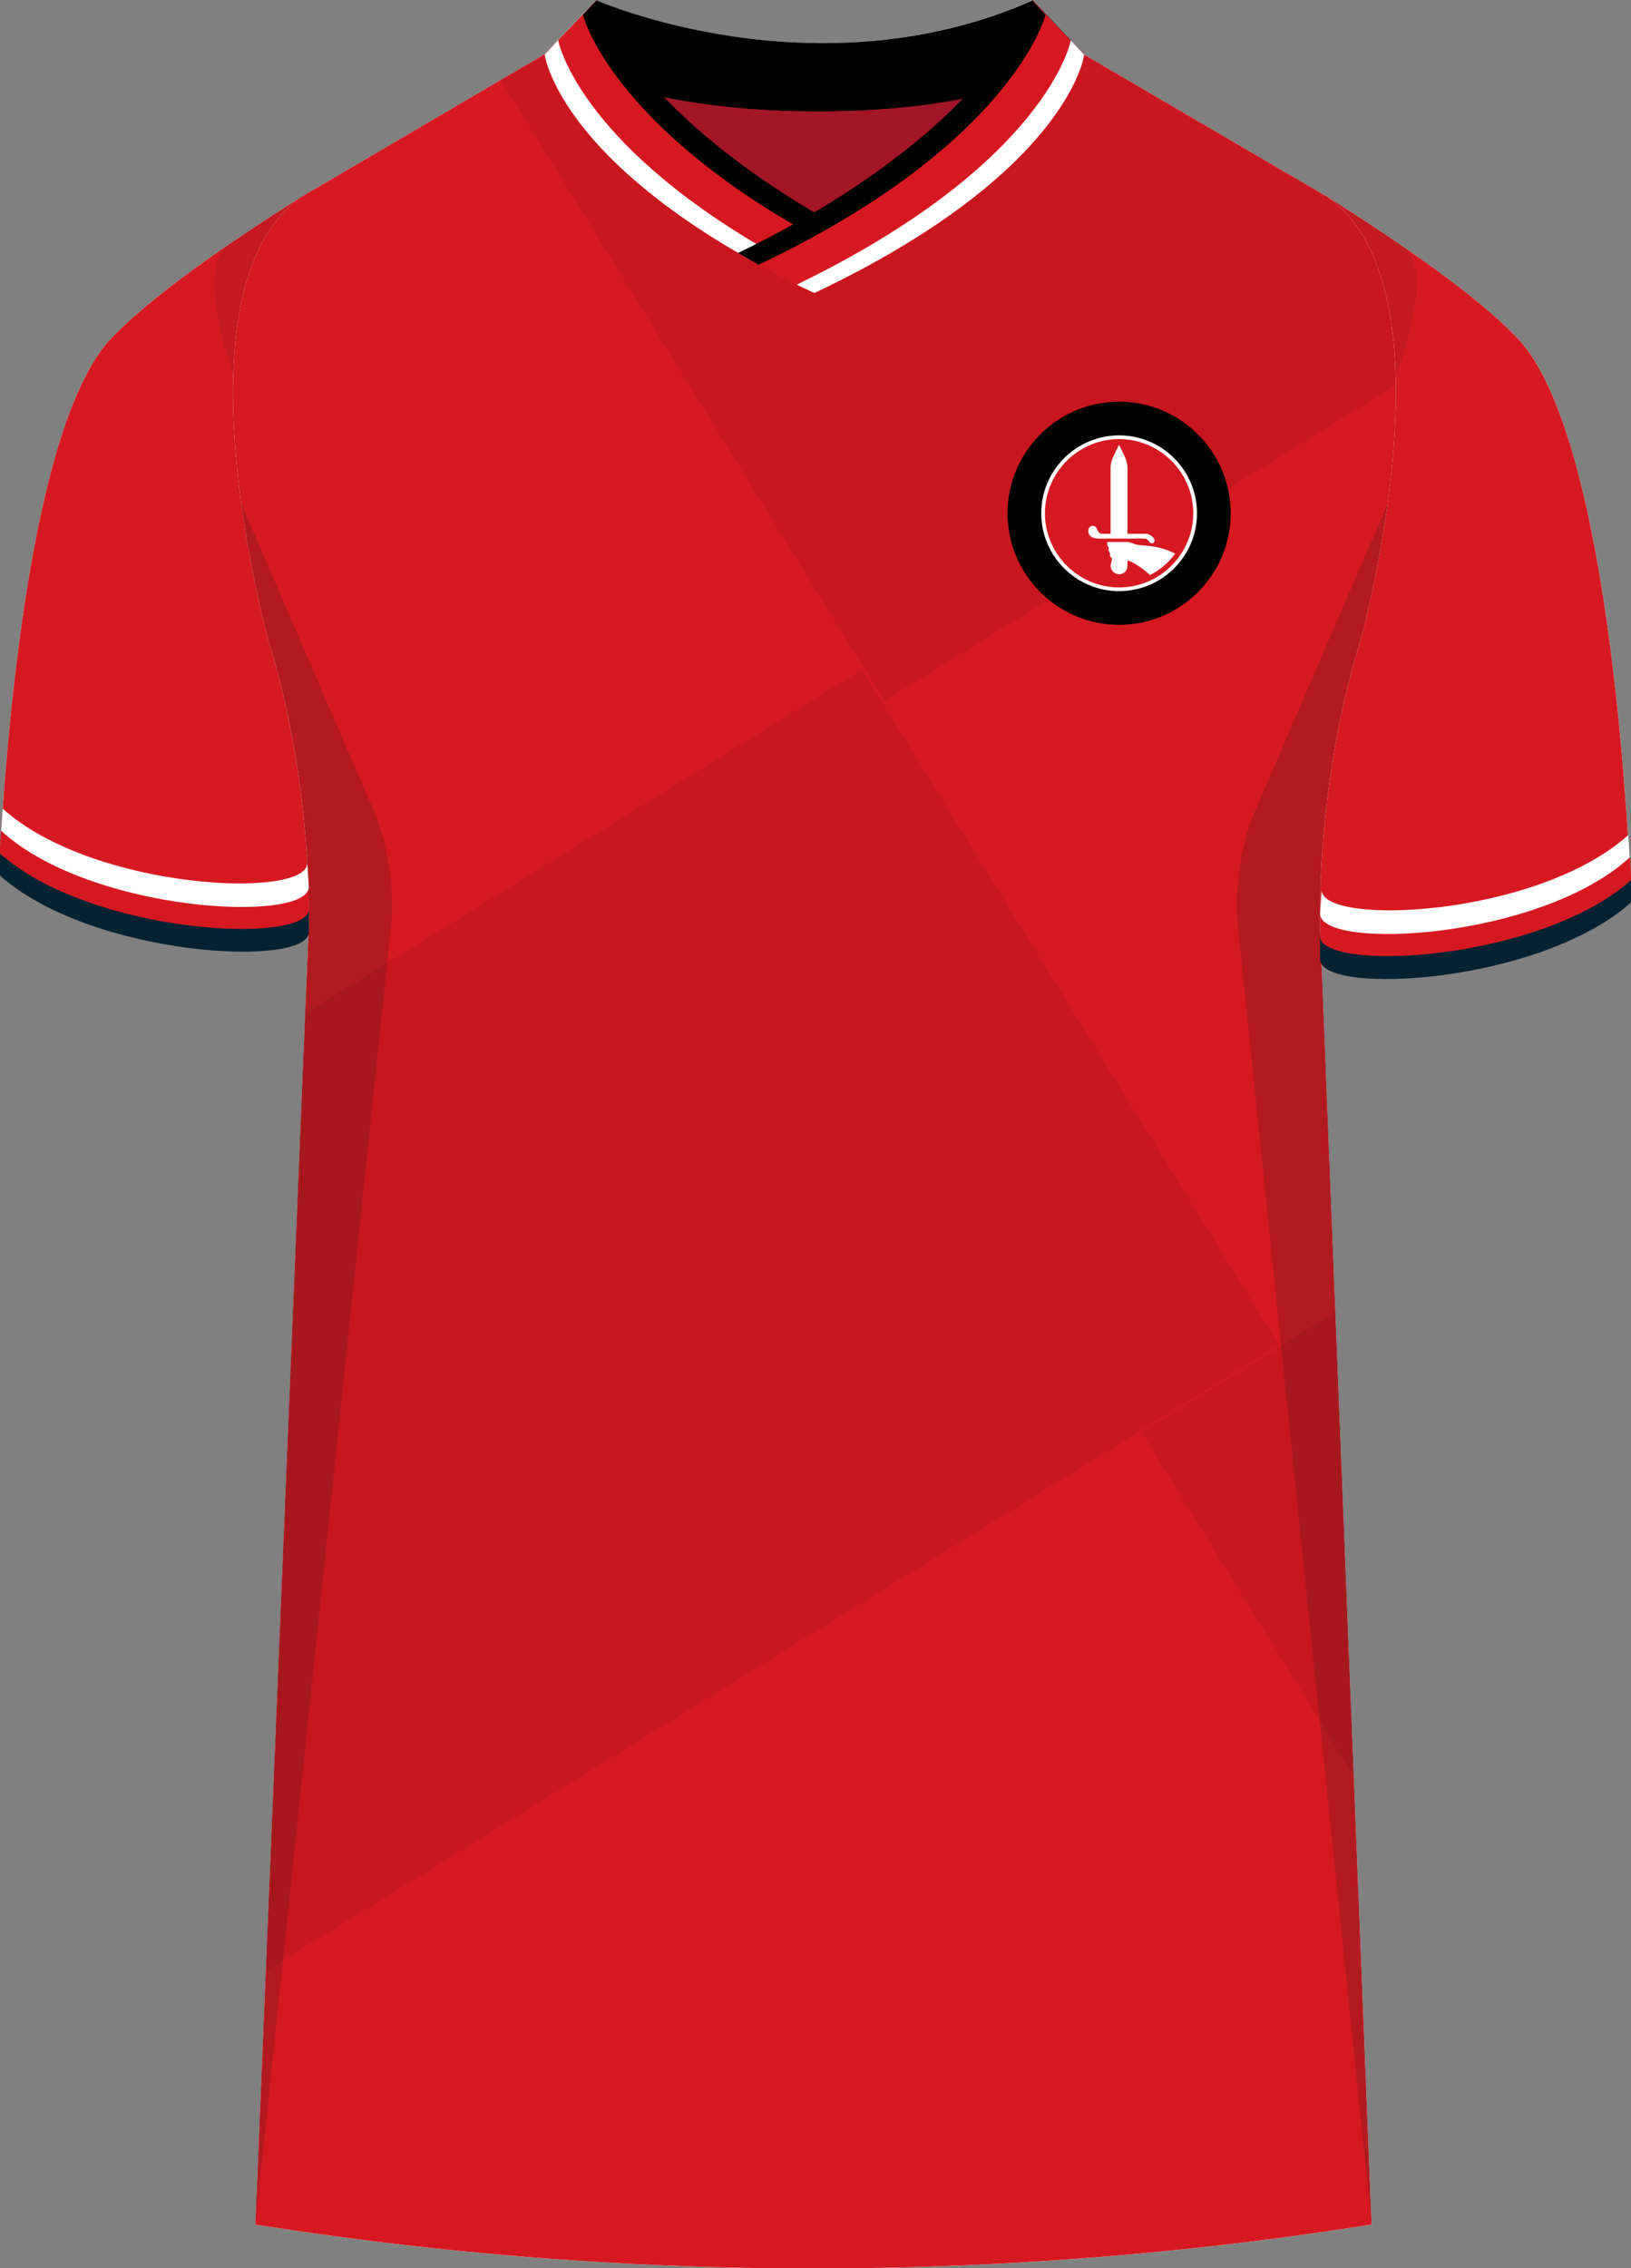
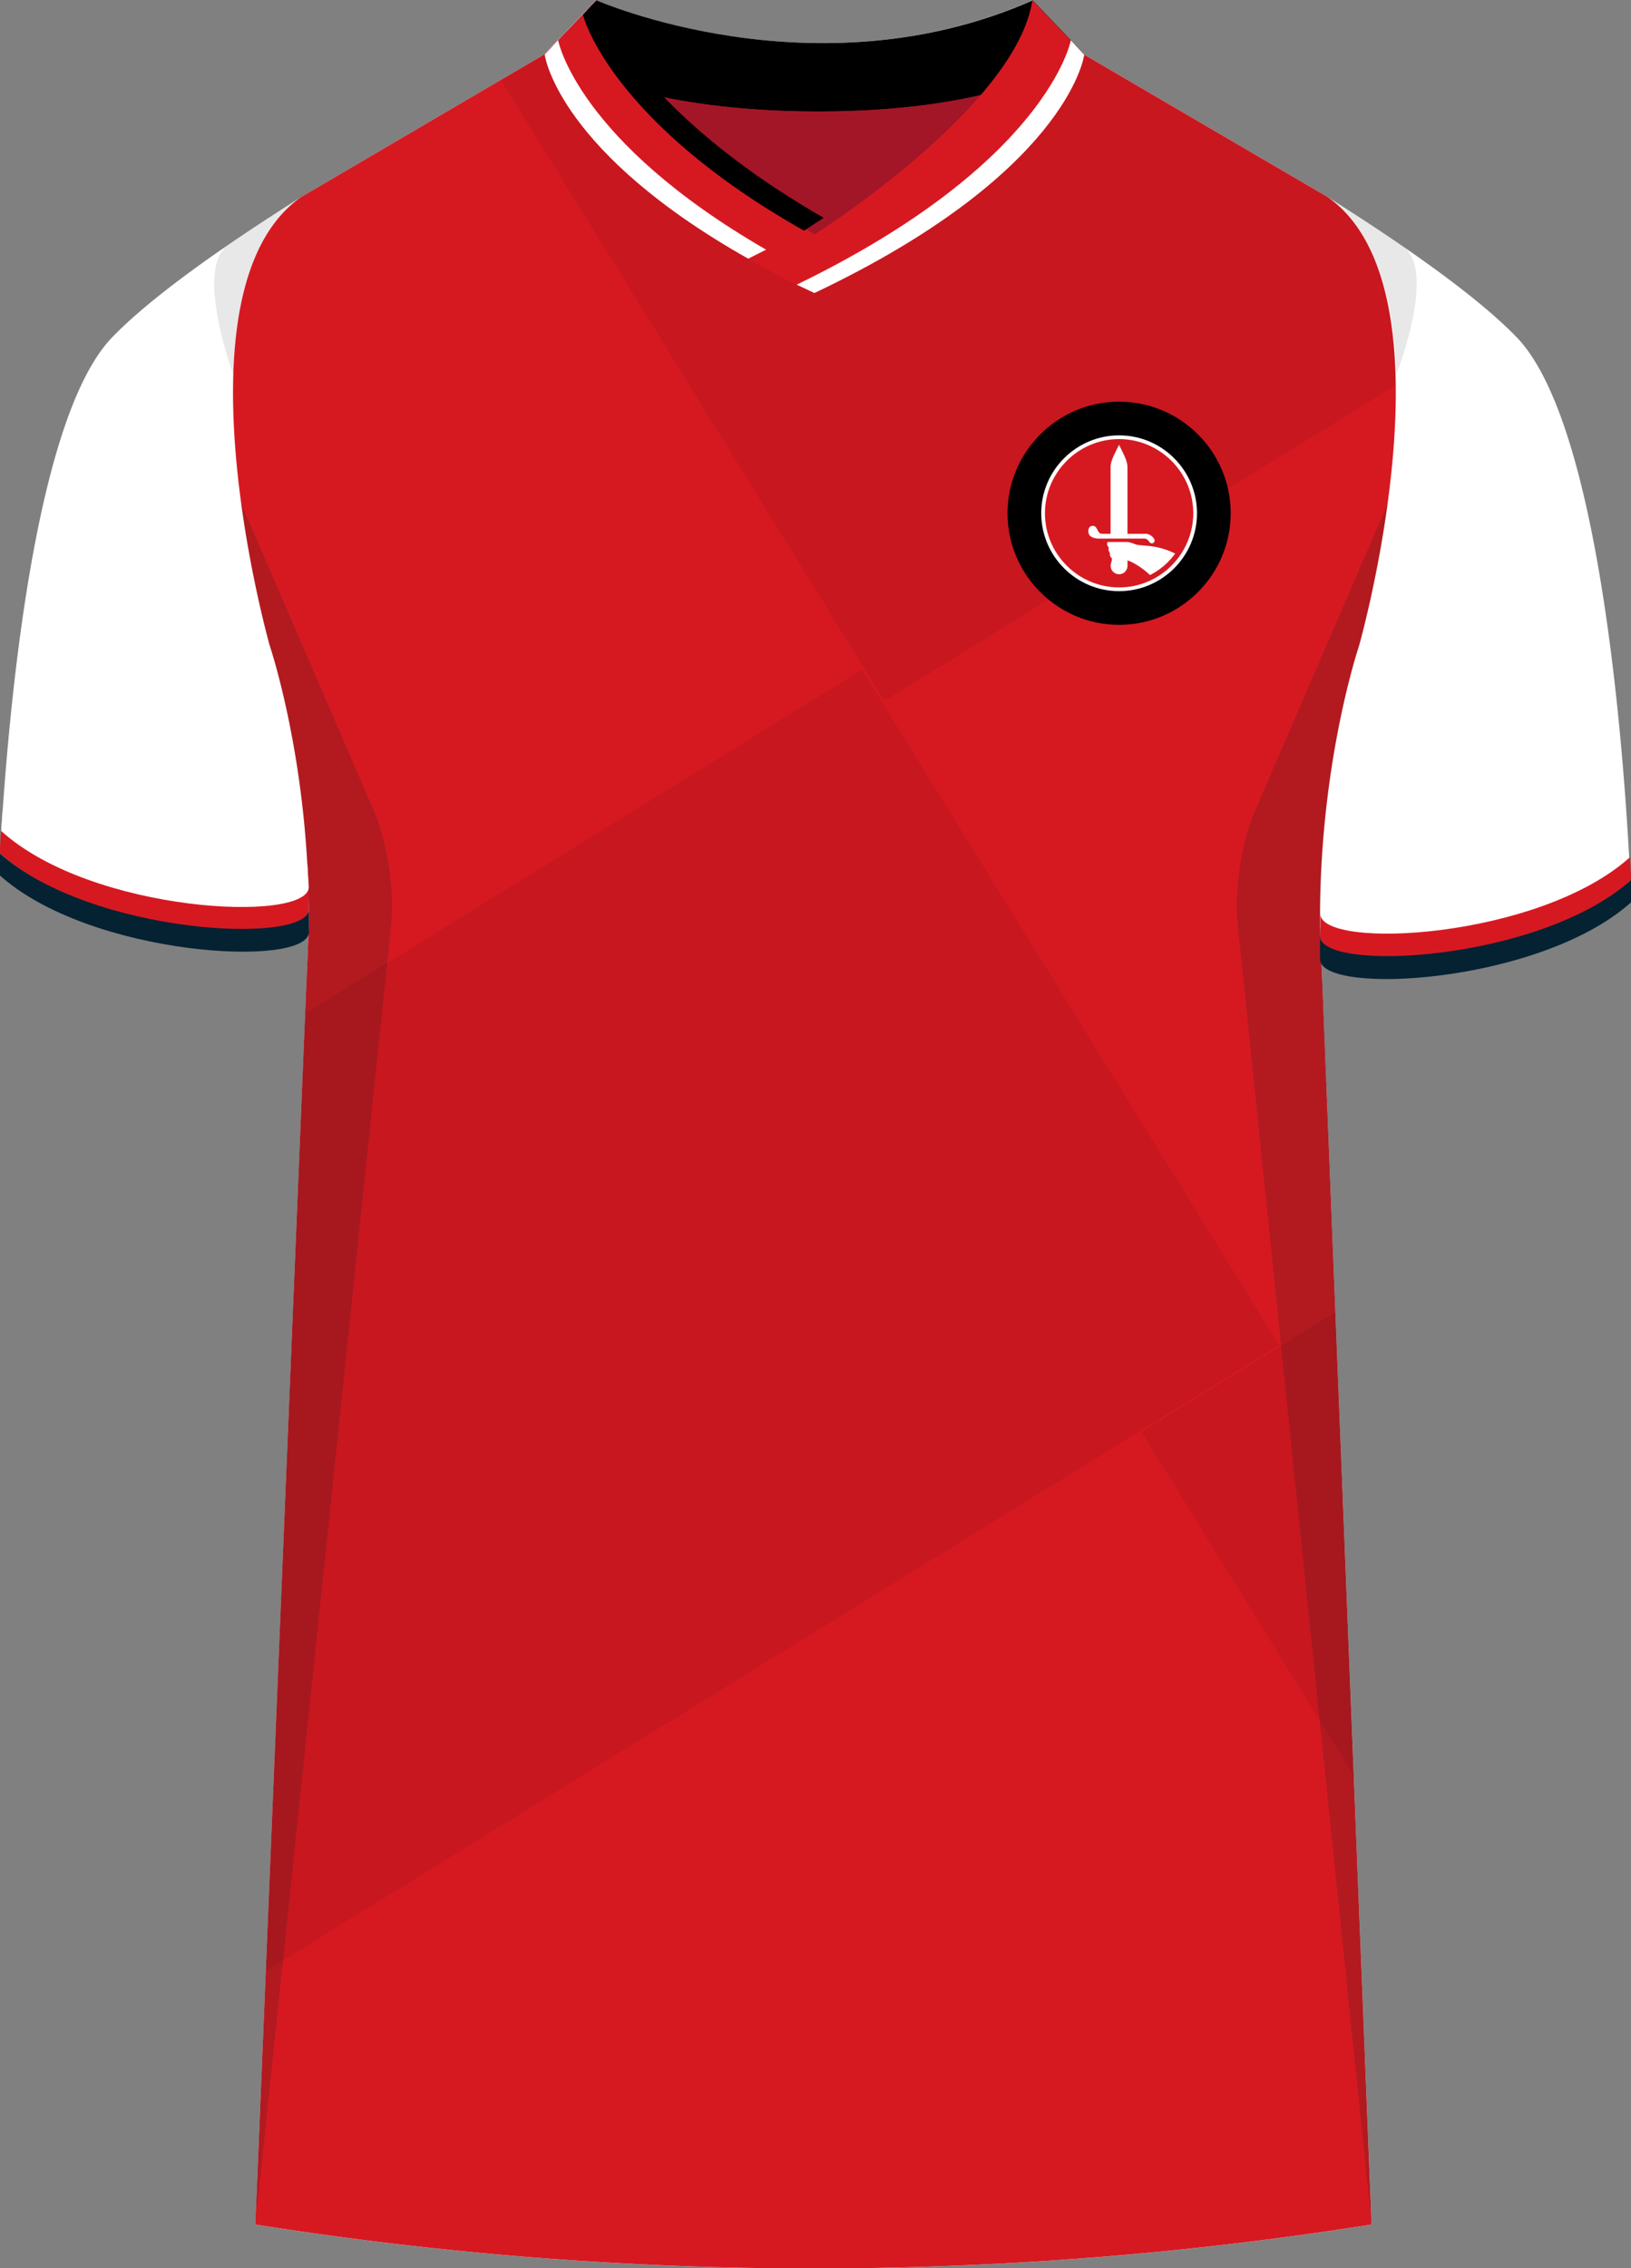
<svg xmlns="http://www.w3.org/2000/svg" viewBox="0 0 359.57 500">
  <rect x="0" y="0" width="359.57" height="500" fill="#808080" stroke="none" />
  <defs>
    <clipPath id="clippath">
      <path id="Body-2" d="m238.3 11.76 54.38 31.8c29.13 20.49 6.91 98.94 6.91 98.94s-8.95 26.4-8.59 61.93l11.35 286.08a786.54 786.54 0 0 1-246.07 0l11.77-286.08c.37-35.53-8.59-61.93-8.59-61.93s-22.22-78.45 6.91-98.94l54.21-31.8h117.71Z" class="cls-2" data-name="Body" />
    </clipPath>
    <style>.cls-1{clip-path:url(#clippath)}.cls-2{fill:none}.cls-10,.cls-2,.cls-3,.cls-4,.cls-5,.cls-6,.cls-7,.cls-8,.cls-9{stroke-width:0}.cls-3{opacity:.07}.cls-4{opacity:.5}.cls-4,.cls-6{fill:#231f20}.cls-11{isolation:isolate}.cls-12{mix-blend-mode:multiply;opacity:.2}.cls-7{fill:#d61921}.cls-8{fill:#a31627}.cls-9{fill:#fff}.cls-10{fill:#052232}</style>
  </defs>
  <g class="cls-11">
    <g id="Laag_1" data-name="Laag 1">
      <g id="Wolves">
        <path id="Jersey_Color" d="M292.7 43.43c16.69 10.52 32.92 21.85 41.69 30.94 18.05 18.72 23.45 88.61 24.92 117.3-19.56 18.44-68.2 20.76-68.28 12.63l11.35 286.08a786.54 786.54 0 0 1-246.07 0L68.08 204.3c-.08 8.13-48.73 5.8-68.28-12.63 1.47-28.68 6.87-98.58 24.92-117.3 8.76-9.09 24.99-20.42 41.68-30.94L119.98 12 131.38.07s48.24 21.23 96.19 0l10.74 11.56 54.38 31.8Z" class="cls-9" data-name="Jersey Color" />
        <path id="Body" d="m238.32 11.63 54.38 31.8c29.13 20.49 6.91 98.93 6.91 98.93s-8.95 26.4-8.59 61.93l11.35 286.08a786.54 786.54 0 0 1-246.07 0l11.77-286.08c.37-35.53-8.59-61.93-8.59-61.93s-22.22-78.45 6.91-98.93l54.21-31.8h117.71Z" class="cls-7" />
        <g id="Sleeves">
-           <path d="M291.03 204.3c.09 8.13 48.73 5.8 68.28-12.63-1.48-28.68-6.87-98.58-24.92-117.3-8.76-9.09-25-20.42-41.69-30.94 29.13 20.49 6.91 98.93 6.91 98.93s-8.95 26.4-8.59 61.93ZM68.07 204.3c-.08 8.13-48.73 5.8-68.28-12.63 1.47-28.68 6.87-98.58 24.92-117.3 8.76-9.09 24.99-20.42 41.68-30.94-29.13 20.49-6.91 98.93-6.91 98.93s8.95 26.4 8.59 61.93Z" class="cls-7" />
-         </g>
+           </g>
        <g id="Shading" class="cls-12">
          <path d="M67.47 217.72c3.28-42.1-8-75.36-8-75.36s-3.92-13.84-6.31-31.41l29.42 68.13c2.77 6.4 4.43 17.31 3.71 24.25L56.31 490.37l11.17-272.66ZM291.63 217.72c-3.28-42.1 8-75.36 8-75.36s3.92-13.84 6.31-31.41l-29.42 68.13c-2.77 6.4-4.43 17.31-3.71 24.25l29.57 287.04-10.75-272.66Z" class="cls-6" />
          <path d="M50.22 54.04c5.17-3.55 10.65-7.13 16.17-10.62-10.67 7.5-14.45 22.78-14.95 39.13 0 0-8.61-23.09-1.22-28.52ZM309.41 54.4a537.69 537.69 0 0 0-16.71-10.98c10.67 7.5 14.61 22.78 15.12 39.13 0 0 8.98-22.73 1.59-28.16Z" class="cls-4" />
        </g>
        <path d="M-.07 188.06c19.82 18.09 68.03 20.54 68.11 12.48v-5.06c-.08 8.04-47.9 5.57-67.82-12.37l-.3 4.95Z" class="cls-7" />
        <g class="cls-1">
          <path d="m190.036 147.612 91.968 148.909L15.41 461.172l-91.968-148.909zM369.589-159.02l91.968 148.909L194.963 154.54 102.995 5.631zM518.233 151.005 610.2 299.914 343.608 464.565 251.64 315.656z" class="cls-3" />
        </g>
        <path d="M.28 183.16c19.81 18.09 67.72 20.42 67.8 12.35l-.34-5.24c-.08 8.04-47.22 5.93-67.14-12.01l-.33 4.9Z" class="cls-9" />
        <path d="M-.22 192.8c19.89 18.09 68.23 20.72 68.32 12.65v-5.06c-.08 8.04-48.17 5.62-68.17-12.32l-.15 4.74Z" class="cls-10" />
        <g id="Collar">
          <g>
            <path d="M227.68.07c-47.95 21.23-96.19 0-96.19 0L120.09 12s17.44 12.57 60.3 12.59c41.56-.02 57.7-11.83 58.66-12.59L227.68.07Z" class="cls-5" />
            <path d="M179.55 51.74s-32.32-17.69-40.98-32.14c9.66 2.65 23.39 4.98 41.81 4.98 17.62 0 30.67-2.14 39.93-4.64-8.69 14.27-40.77 31.8-40.77 31.8Z" class="cls-8" />
          </g>
          <g>
            <path d="M227.62.07c-3.51 23.5-48.07 51.67-48.07 51.67S135 23.57 131.48.07L120.05 12c8.29 30.12 59.49 52.6 59.49 52.6s51.2-22.48 59.49-52.6L227.62.07Z" class="cls-7" />
            <path d="M227.62.07c-3.51 23.5-48.07 51.67-48.07 51.67S135 23.57 131.48.07l-2.04 2.13c5.39 23.87 47.01 50.43 48.82 51.58l1.28.81 1.28-.81c1.81-1.15 43.43-27.7 48.82-51.58L227.6.07Z" class="cls-7" />
          </g>
          <path d="m179.55 64.59-3.91-1.84c55.17-26.76 60.4-53.62 60.43-53.86l2.96 3.16c-.13 1.08-4.47 26.44-59.48 52.54ZM168.9 55.04C127.35 31.07 123.07 9.1 123.05 8.88l-2.96 3.16c.11.98 3.67 21.74 44.86 44.98l3.96-1.99Z" class="cls-9" />
-           <path d="m167.24 58.36-4.53-2.59C217.88 29.01 227.47.31 227.5.07l2.96 3.16c-.13 1.08-8.22 29.02-63.22 55.13Z" class="cls-5" />
          <path d="M181.57 48.01C139.36 23.75 131.52.29 131.49.07l-2.96 3.16c.11.98 6.75 23.93 48.72 47.62l4.33-2.84Z" class="cls-5" />
        </g>
        <path d="M359.64 193.95c-19.95 18.21-68.49 20.68-68.57 12.56v-5.1c.08 8.1 48.22 5.61 68.27-12.45l.3 4.99Z" class="cls-7" />
-         <path d="M359.29 189.01c-19.94 18.21-68.17 20.55-68.26 12.43l.34-5.27c.08 8.1 47.54 5.97 67.59-12.09l.33 4.93Z" class="cls-9" />
        <path d="M359.79 198.72c-20.02 18.21-68.69 20.86-68.78 12.73v-5.1c.08 8.1 48.5 5.65 68.63-12.41l.15 4.77Z" class="cls-10" />
        <g>
          <path d="M246.72 88.54c13.55 0 24.6 11.05 24.6 24.6s-11.05 24.6-24.6 24.6-24.6-11.05-24.6-24.6 11.05-24.6 24.6-24.6Z" class="cls-5" />
          <path d="M246.72 95.97c9.46 0 17.17 7.71 17.17 17.17s-7.71 17.17-17.17 17.17-17.17-7.71-17.17-17.17 7.71-17.17 17.17-17.17Z" class="cls-9" />
          <path d="M246.7 96.79c9 0 16.36 7.33 16.37 16.33 0 9-7.33 16.36-16.33 16.37-9.01 0-16.36-7.33-16.37-16.33s7.33-16.36 16.33-16.37Z" class="cls-7" />
          <path d="M248.57 117.67h4.15c.6 0 1.82.77 1.82 1.49 0 .34-.26.61-.6.61-.22 0-.43-.12-.54-.32-.45-.57-.71-.72-1.01-.72h-10.13c-1.07 0-2.02-.39-2.22-1.06-.21-.45-.21-1.58.69-1.74 1.38-.21.98 1.74 2.25 1.74h1.86v-14.74c0-1.35.87-2.85 1.86-4.89 1.01 2.08 1.86 3.58 1.86 4.93v14.7Zm10.51 4.35c-1.44 2-3.34 3.63-5.54 4.74-2.19-2.08-4.67-3.24-4.97-3.2v1.27c-.05.98-.87 1.76-1.86 1.76s-1.85-.82-1.86-1.84v-.02c0-.21.04-.42.1-.61.1-.37.23-.73.17-1.09-.51-.31-.41-.78-.43-1.15-.34-.4-.38-.84-.22-1.2-.38-.3-.51-.69-.3-1.21h4.42c.26 0 1.23.31 1.47.41 1.22.68 4.25-.16 9.01 2.13Z" class="cls-9" />
        </g>
      </g>
    </g>
  </g>
</svg>